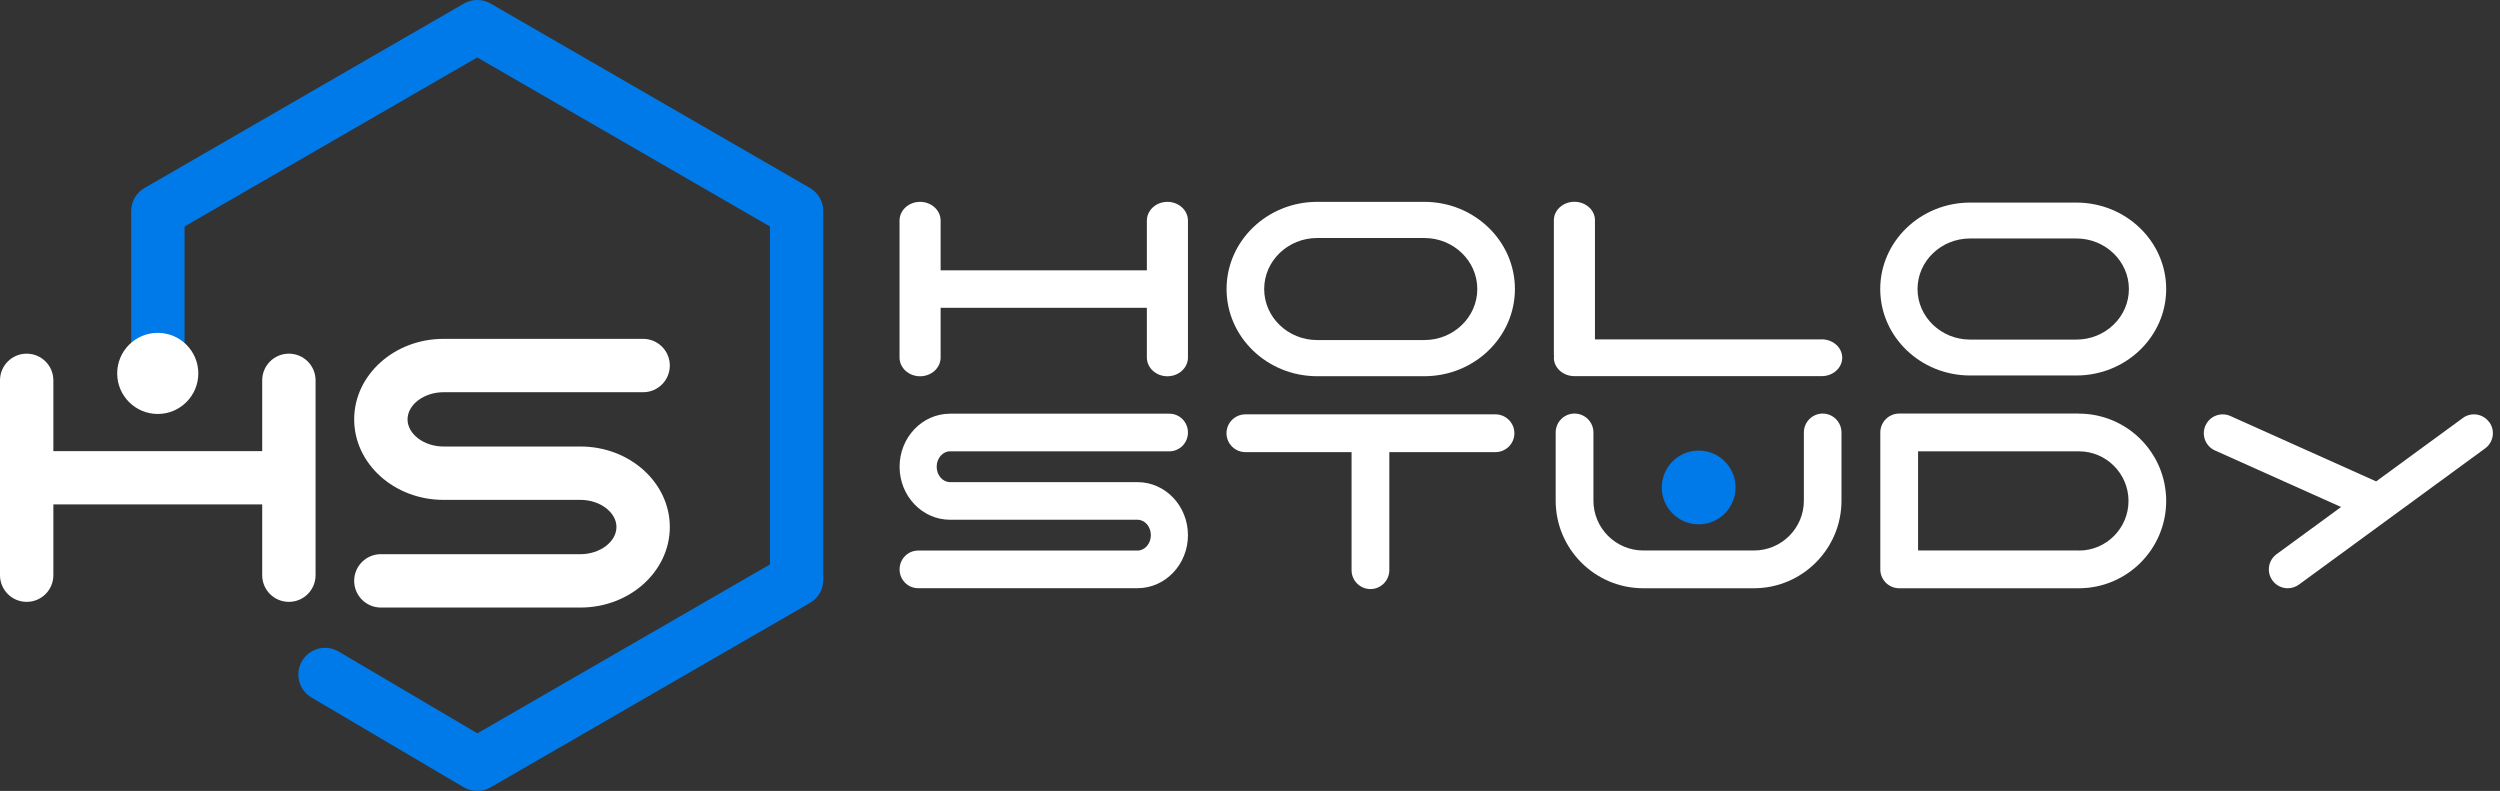
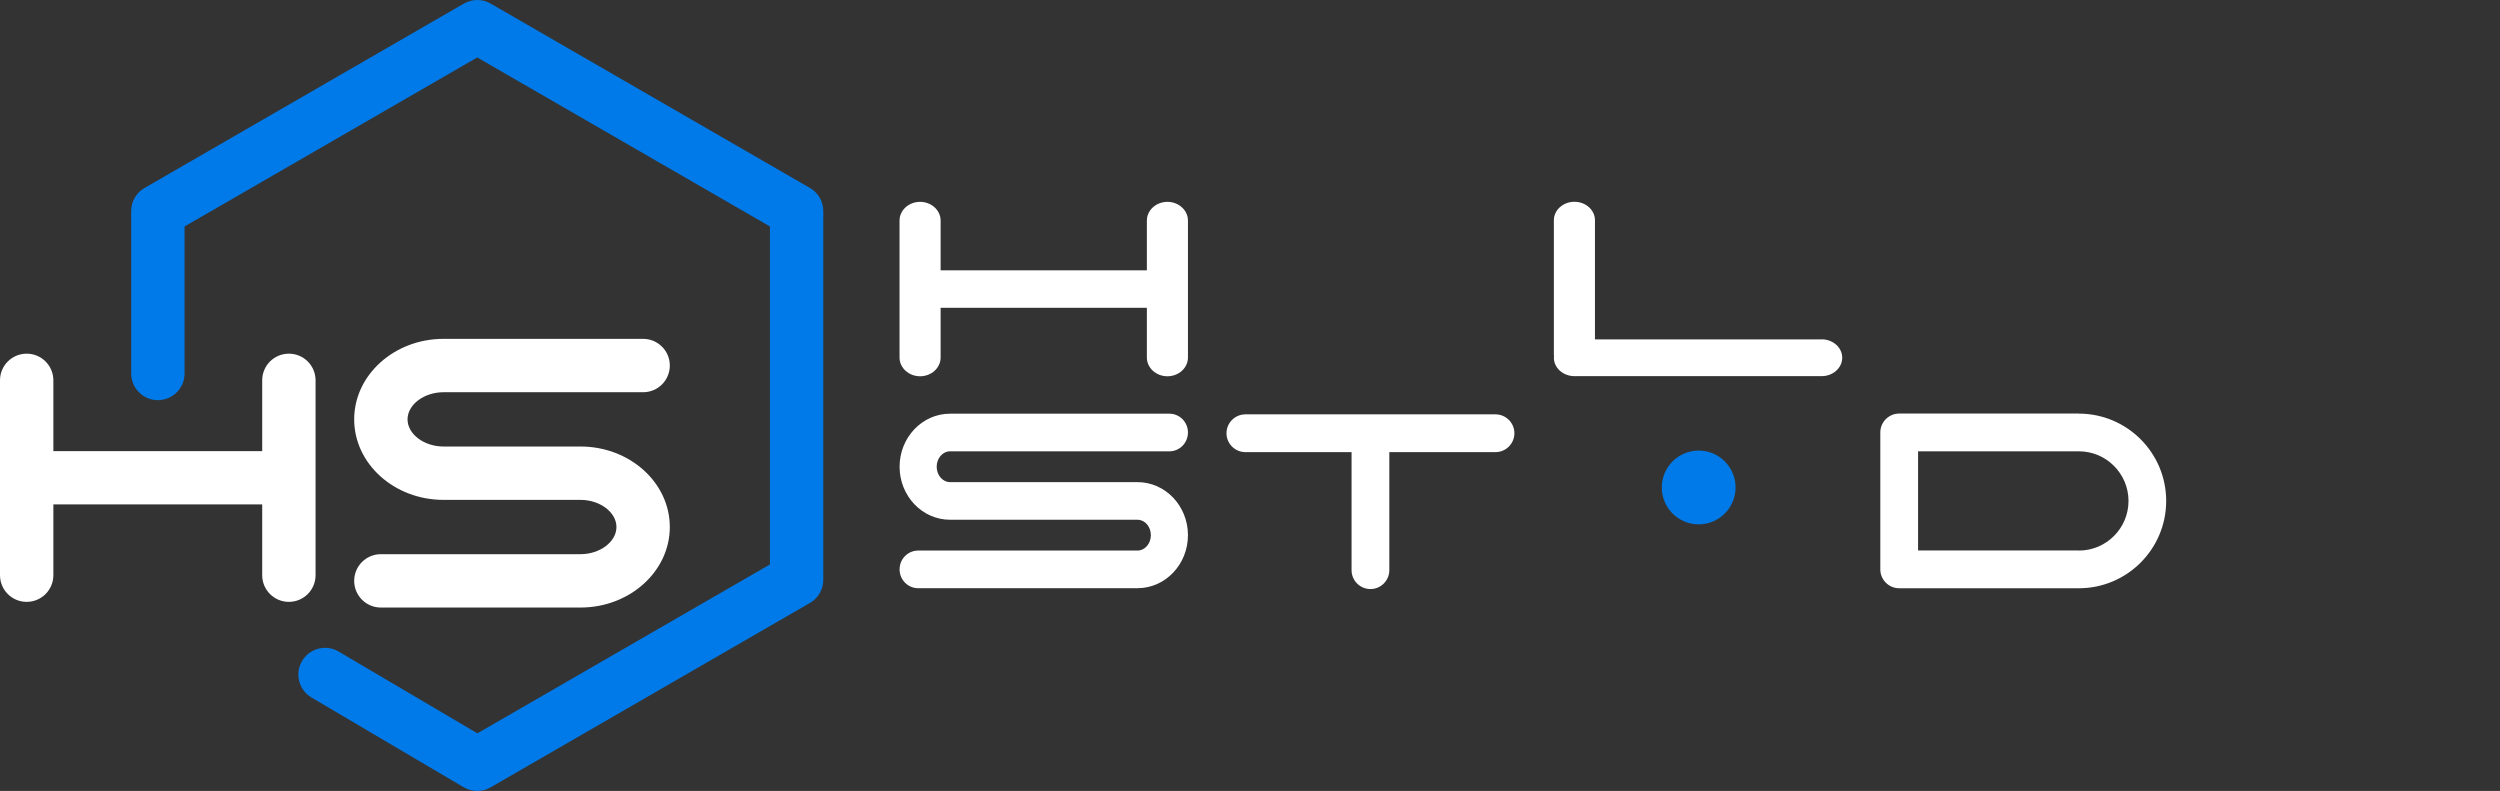
<svg xmlns="http://www.w3.org/2000/svg" width="177" height="56" viewBox="0 0 177 56" fill="none">
  <rect x="0" y="0" width="177" height="56" fill="#333333" stroke="none" />
  <path d="M41.099 31.613H31.399C30.021 31.613 28.854 30.735 28.854 29.692C28.854 28.648 30.021 27.769 31.399 27.769H45.534C46.578 27.769 47.423 26.924 47.423 25.88C47.423 24.837 46.578 23.991 45.534 23.991H31.399C27.914 23.991 25.076 26.551 25.076 29.692C25.076 32.832 27.91 35.391 31.399 35.391H41.099C42.478 35.391 43.645 36.27 43.645 37.313C43.645 38.357 42.478 39.236 41.099 39.236H26.965C25.922 39.236 25.076 40.081 25.076 41.124C25.076 42.168 25.922 43.014 26.965 43.014H41.099C44.585 43.014 47.423 40.454 47.423 37.313C47.423 34.173 44.589 31.613 41.099 31.613Z" fill="white" />
  <path d="M33.784 55.995C33.454 55.995 33.123 55.91 32.826 55.736L22.054 49.384C21.157 48.855 20.854 47.698 21.388 46.796C21.917 45.899 23.074 45.596 23.976 46.13L33.799 51.92L54.511 39.963V16.034L33.789 4.067L13.067 16.034V26.442C13.067 27.486 12.222 28.331 11.178 28.331C10.134 28.331 9.289 27.486 9.289 26.442V14.943C9.289 14.268 9.648 13.644 10.234 13.309L32.845 0.251C33.43 -0.084 34.148 -0.084 34.734 0.251L57.345 13.309C57.93 13.644 58.289 14.268 58.289 14.943V41.053C58.289 41.729 57.93 42.352 57.345 42.687L34.734 55.745C34.441 55.915 34.115 56 33.789 56L33.784 55.995Z" fill="#007AE8" />
-   <path d="M11.169 29.309C12.754 29.309 14.04 28.023 14.04 26.437C14.04 24.852 12.754 23.566 11.169 23.566C9.583 23.566 8.297 24.852 8.297 26.437C8.297 28.023 9.583 29.309 11.169 29.309Z" fill="white" />
  <path d="M82.652 14.291C81.85 14.291 81.198 14.886 81.198 15.618V19.141H66.596V15.618C66.596 14.886 65.944 14.291 65.141 14.291C64.339 14.291 63.687 14.886 63.687 15.618V25.313C63.687 26.045 64.339 26.64 65.141 26.64C65.944 26.64 66.596 26.045 66.596 25.313V21.79H81.198V25.313C81.198 26.045 81.85 26.64 82.652 26.64C83.455 26.64 84.107 26.045 84.107 25.313V15.618C84.107 14.886 83.455 14.291 82.652 14.291Z" fill="white" />
  <path d="M128.98 24.029H112.923V15.59C112.923 14.872 112.271 14.286 111.469 14.286C110.666 14.286 110.014 14.872 110.014 15.59V25.12C110.014 25.157 110.024 25.191 110.028 25.224C110.028 25.257 110.014 25.294 110.014 25.328C110.014 26.045 110.666 26.631 111.469 26.631H128.975C129.778 26.631 130.429 26.045 130.429 25.328C130.429 24.61 129.778 24.024 128.975 24.024L128.98 24.029Z" fill="white" />
-   <path d="M100.843 14.291H93.254C89.717 14.291 86.841 17.058 86.841 20.463C86.841 23.868 89.717 26.636 93.254 26.636H100.843C104.38 26.636 107.256 23.868 107.256 20.463C107.256 17.058 104.38 14.291 100.843 14.291ZM100.843 24.076H93.254C91.186 24.076 89.504 22.456 89.504 20.463C89.504 18.47 91.186 16.851 93.254 16.851H100.843C102.911 16.851 104.593 18.47 104.593 20.463C104.593 22.456 102.911 24.076 100.843 24.076Z" fill="white" />
-   <path d="M147.005 14.343H139.482C135.978 14.343 133.121 17.087 133.121 20.463C133.121 23.84 135.973 26.584 139.482 26.584H147.005C150.514 26.584 153.366 23.84 153.366 20.463C153.366 17.087 150.514 14.343 147.005 14.343ZM147.005 24.043H139.482C137.433 24.043 135.761 22.437 135.761 20.463C135.761 18.489 137.428 16.884 139.482 16.884H147.005C149.055 16.884 150.726 18.489 150.726 20.463C150.726 22.437 149.059 24.043 147.005 24.043Z" fill="white" />
  <path d="M67.262 31.953H82.794C83.516 31.953 84.107 31.358 84.107 30.622C84.107 29.885 83.521 29.29 82.794 29.29H67.262C65.292 29.29 63.691 30.971 63.691 33.044C63.691 35.117 65.292 36.798 67.262 36.798H80.536C81.061 36.798 81.481 37.29 81.481 37.889C81.481 38.489 81.056 38.98 80.536 38.98H65.004C64.277 38.98 63.691 39.575 63.691 40.312C63.691 41.049 64.277 41.644 65.004 41.644H80.536C82.506 41.644 84.107 39.962 84.107 37.889C84.107 35.816 82.506 34.135 80.536 34.135H67.262C66.742 34.135 66.317 33.644 66.317 33.044C66.317 32.444 66.742 31.953 67.262 31.953Z" fill="white" />
  <path d="M105.887 29.337H88.173C87.436 29.337 86.836 29.937 86.836 30.673C86.836 31.41 87.436 32.01 88.173 32.01H95.691V40.369C95.691 41.105 96.291 41.705 97.028 41.705C97.764 41.705 98.364 41.105 98.364 40.369V32.01H105.882C106.619 32.01 107.219 31.41 107.219 30.673C107.219 29.937 106.619 29.337 105.882 29.337H105.887Z" fill="white" />
-   <path d="M176.232 29.885C175.798 29.29 174.962 29.157 174.367 29.597L168.232 34.083L157.914 29.455C157.238 29.153 156.45 29.455 156.148 30.125C155.845 30.801 156.148 31.59 156.818 31.892L165.748 35.896L161.182 39.235C160.587 39.67 160.454 40.505 160.894 41.1C161.153 41.459 161.56 41.648 161.975 41.648C162.249 41.648 162.523 41.563 162.764 41.389L175.949 31.745C176.544 31.311 176.676 30.475 176.237 29.88L176.232 29.885Z" fill="white" />
  <path d="M147.185 29.28H134.462C133.726 29.28 133.126 29.88 133.126 30.617V40.312C133.126 41.049 133.726 41.648 134.462 41.648H147.185C150.594 41.648 153.366 38.876 153.366 35.467C153.366 32.057 150.594 29.285 147.185 29.285V29.28ZM147.185 38.975H135.799V31.953H147.185C149.121 31.953 150.698 33.531 150.698 35.467C150.698 37.403 149.121 38.98 147.185 38.98V38.975Z" fill="white" />
-   <path d="M129.05 29.28C128.314 29.28 127.714 29.88 127.714 30.617V35.448C127.714 37.393 126.132 38.975 124.181 38.975H116.347C114.401 38.975 112.815 37.393 112.815 35.448V30.617C112.815 29.88 112.215 29.28 111.478 29.28C110.741 29.28 110.142 29.88 110.142 30.617V35.448C110.142 38.867 112.923 41.648 116.342 41.648H124.177C127.596 41.648 130.377 38.867 130.377 35.448V30.617C130.377 29.88 129.778 29.28 129.041 29.28H129.05Z" fill="white" />
  <path d="M120.266 37.124C121.709 37.124 122.878 35.955 122.878 34.512C122.878 33.07 121.709 31.901 120.266 31.901C118.824 31.901 117.655 33.07 117.655 34.512C117.655 35.955 118.824 37.124 120.266 37.124Z" fill="#007AE8" />
  <path d="M20.453 25.04C19.409 25.04 18.564 25.885 18.564 26.928V31.939H3.778V26.928C3.778 25.885 2.933 25.04 1.889 25.04C0.845 25.04 0 25.885 0 26.928V40.723C0 41.767 0.845 42.612 1.889 42.612C2.933 42.612 3.778 41.767 3.778 40.723V35.712H18.564V40.723C18.564 41.767 19.409 42.612 20.453 42.612C21.497 42.612 22.342 41.767 22.342 40.723V26.928C22.342 25.885 21.497 25.04 20.453 25.04Z" fill="white" />
</svg>